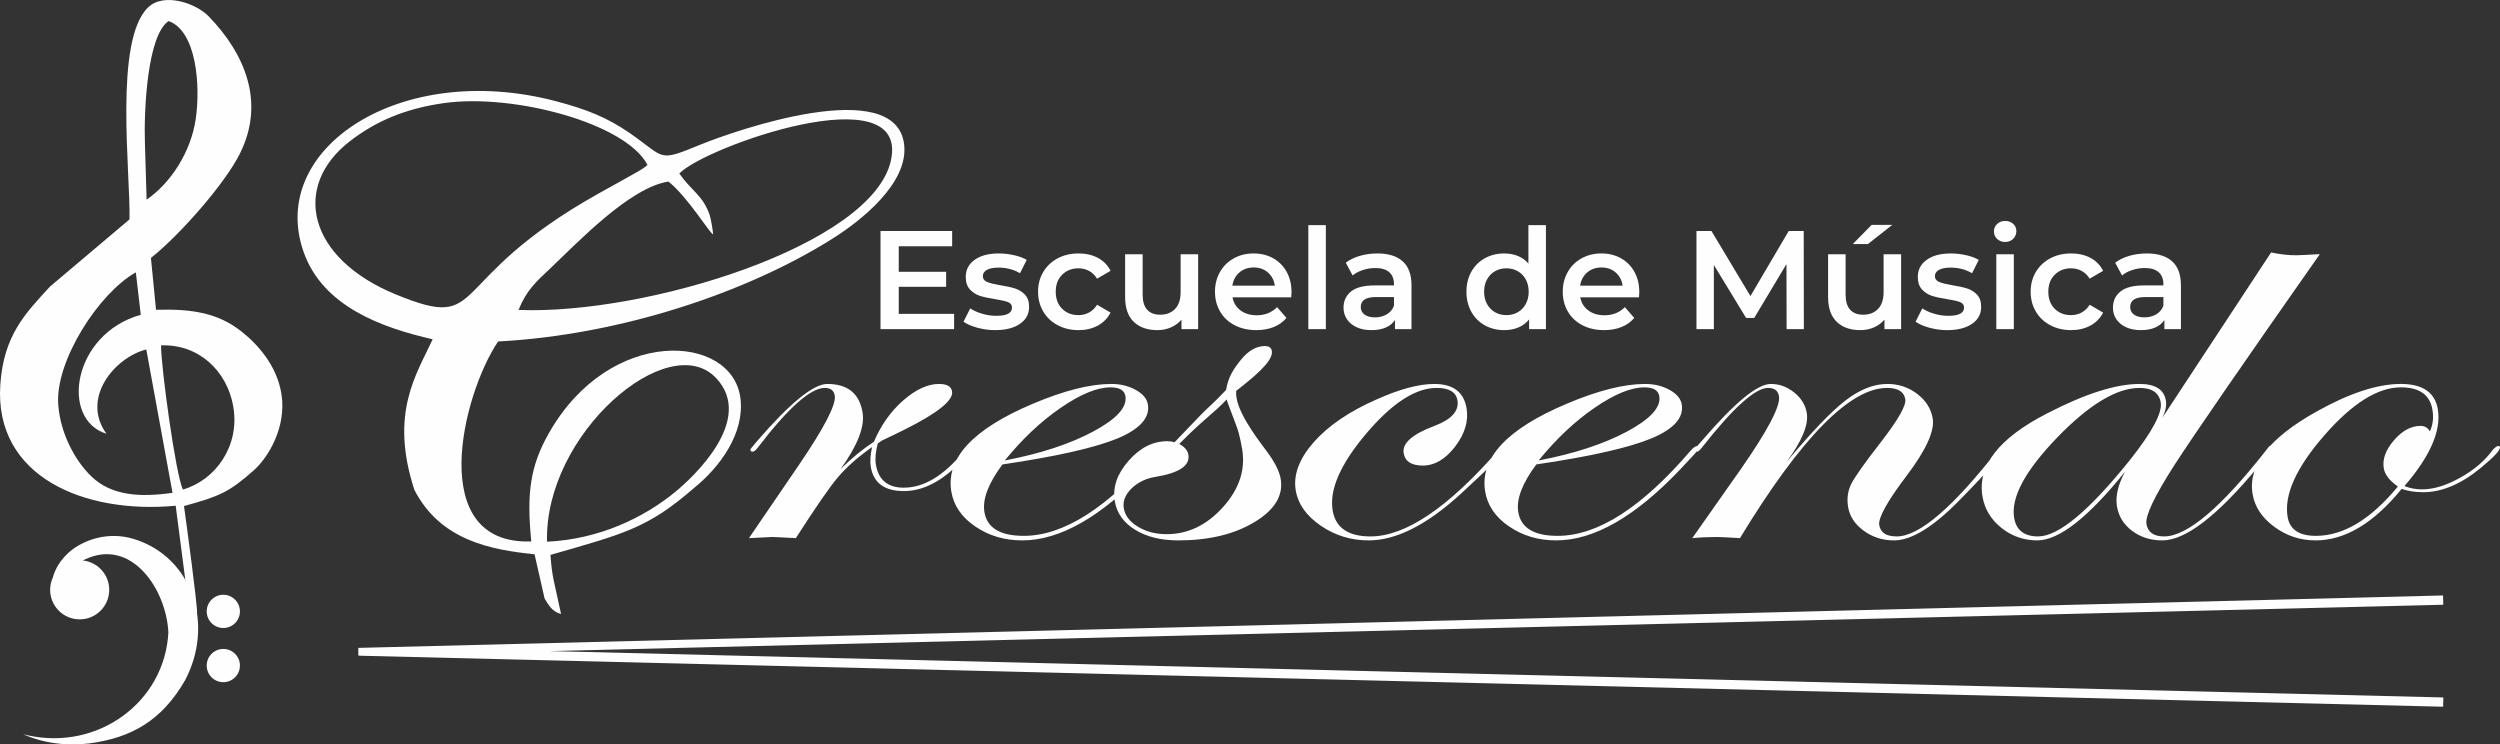
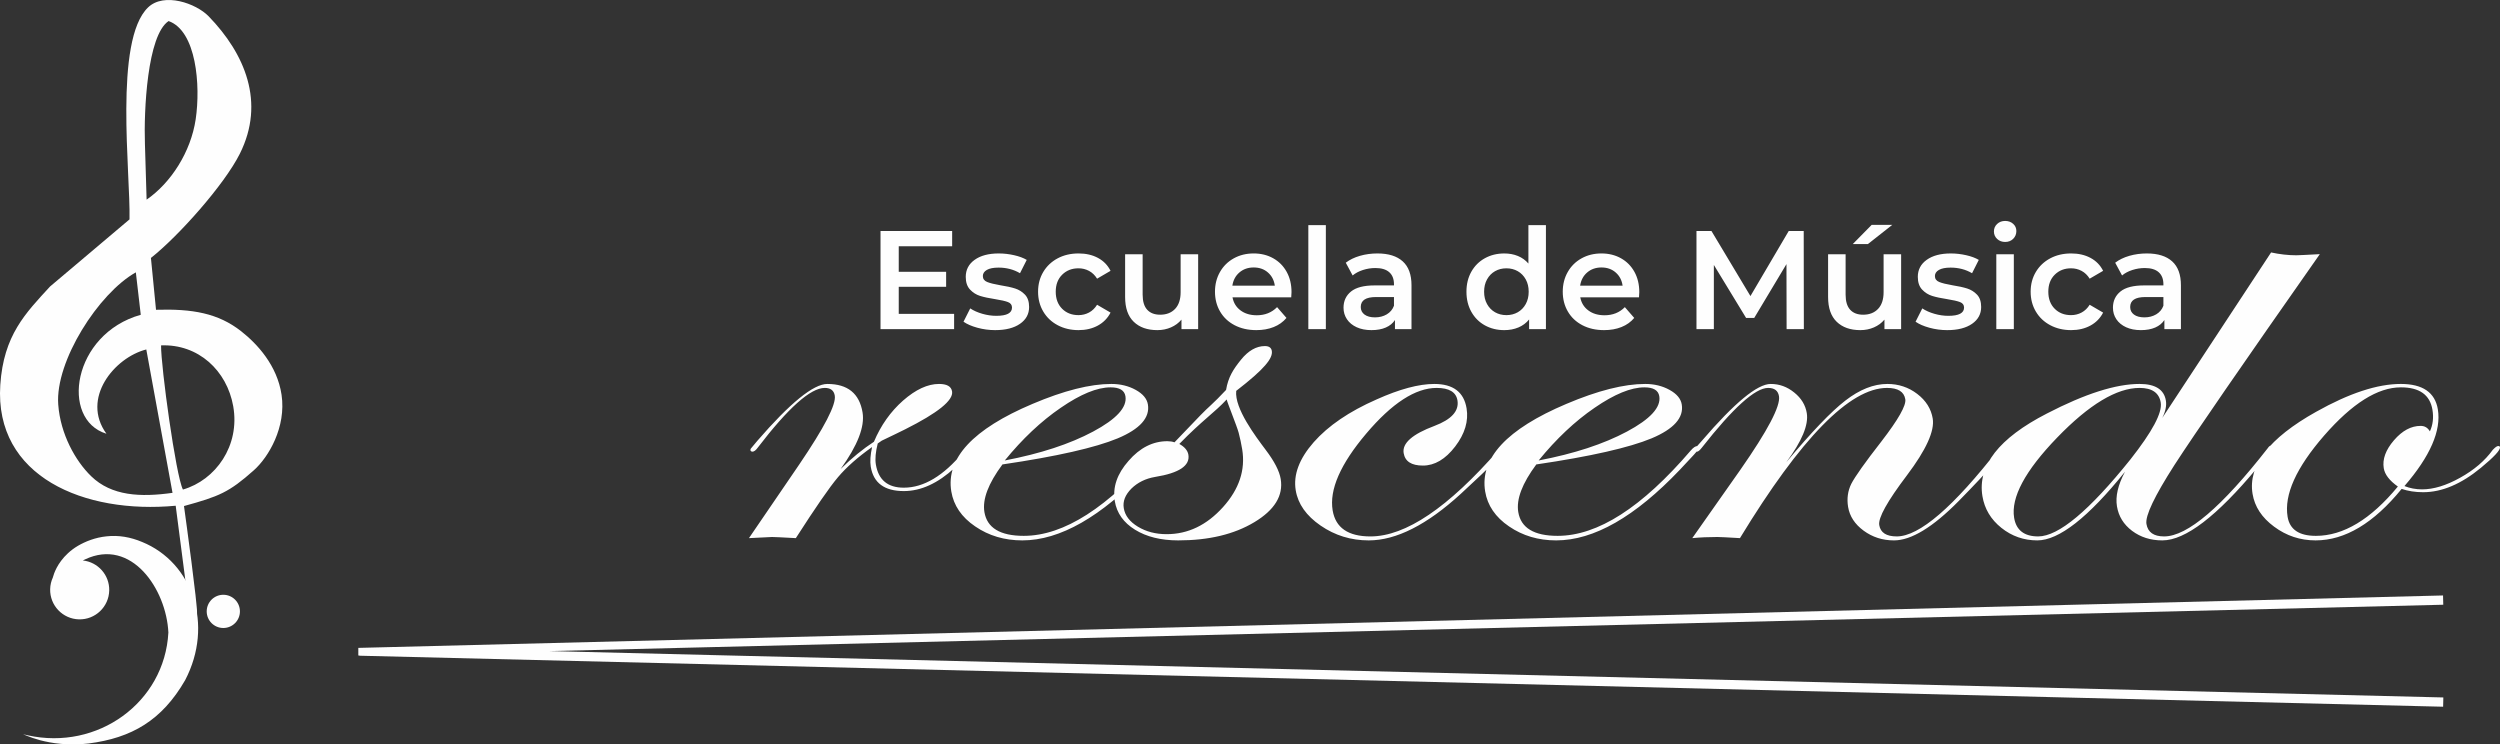
<svg xmlns="http://www.w3.org/2000/svg" xml:space="preserve" width="127.593mm" height="37.993mm" version="1.1" style="shape-rendering:geometricPrecision; text-rendering:geometricPrecision; image-rendering:optimizeQuality; fill-rule:evenodd; clip-rule:evenodd" viewBox="0 0 90083.68 26823.93">
  <rect x="0" y="0" width="90083.68" height="26823.93" fill="#333333" stroke="none" />
  <defs>
    <style type="text/css">  .fil0 {fill:#FEFEFE} .fil1 {fill:#FEFEFE;fill-rule:nonzero}  </style>
  </defs>
  <g id="Objects">
    <g id="_1849140207312">
      <g>
        <path class="fil0" d="M5803.31 12445.17c1341.8,-53.09 2371.54,904.63 2600.08,2190.02 254.03,1429.91 -638.67,2665.74 -1812.3,3005.12 -255.65,-501.91 -793.36,-4434.54 -787.78,-5195.14zm-1967.48 3184.31c-925.6,-1271.06 284.1,-2744.18 1435.56,-3037.53l945.08 5166.76c-1153.5,163.73 -2195.88,114.09 -2930.57,-598.07 -568.28,-550.91 -1110.15,-1518.87 -1187.75,-2586.52 -113.25,-1558.76 1454.06,-4008.31 2796.42,-4760.37l177.64 1528.68c-2466.22,692.82 -2912.56,3775.47 -1236.39,4287.05zm1386.42 -10443.1c-41.51,-1183.72 80.63,-3914.41 852.74,-4427.62 1003.4,355.62 1156.26,2318.3 976.93,3534.85 -173.75,1178.21 -890.86,2293.95 -1769.3,2900.35l-60.37 -2007.58zm1878.45 16924.33c18.36,-320.39 -400.17,-3361.6 -470.99,-3876.29 1263.5,-347.79 1618.91,-489.56 2516.63,-1288.5 534.25,-475.44 1171.37,-1557.28 999.52,-2719.11 -156.81,-1059.46 -876.95,-1836.37 -1455.68,-2290.98 -830.14,-652.16 -1760.4,-813.41 -3068.31,-773.52l-183.35 -1868.14c989.56,-780.16 2643,-2633.83 3204.15,-3755.84 925.1,-1849.64 185.76,-3600.73 -1125.76,-4952.48 -450.3,-463.79 -1603.95,-873.07 -2181.19,-318.98 -1238.93,1188.88 -627.87,5995.42 -669.45,7638.2l-2861.09 2416.93c-885.64,965.21 -1675.61,1752.14 -1794.64,3548.34 -219.57,3313.23 3038.02,4660.61 6320.33,4352.78l352.24 2713.47 51.05 2999.97c365.79,-986.53 286.15,-899.83 366.57,-1825.85z" />
        <path class="fil1" d="M5115.79 19527.09c-407.24,-171 -834.8,-250 -1280.38,-200.65 -406.11,42.86 -754.39,182.3 -1028.68,342.21 -275.07,162.81 -470.57,360.28 -603.65,537.78 -134.22,177.92 -206.37,338.19 -249.23,448.33 -21.18,55.42 -34.67,98.98 -42.22,129.27 -2.68,9.32 -4.66,16.8 -6.35,23.37 -59.45,128.71 -94.47,271.18 -97.93,421.99 -13.27,587.7 452.35,1075.06 1040.05,1088.41 587.77,13.27 1074.99,-452.42 1088.41,-1040.12 12.57,-557.76 -406.46,-1024.3 -951.51,-1081.91 26.9,-13.13 52.88,-26.41 80.77,-39.25 1671.09,-790.04 2929.51,1075.28 3002.16,2636.58 -136.47,2526.44 -2557.36,4262.91 -5069.96,3702.25 -108.37,-24.57 -166.13,-37.77 -166.13,-37.77 0,0 54.86,22.45 157.66,64.67 103.08,40.31 258.19,97.5 460.4,152.01 202.77,51.54 453.83,104.77 747.54,129.91 293.14,25.77 629.14,30.99 993.17,-13.34 1553.18,-199.73 2642.79,-828.8 3481.69,-2282.44 1039.13,-1987.95 277.4,-4234.88 -1555.8,-4981.29z" />
        <path class="fil1" d="M8046.85 22628.73c330.49,0 598.5,-268.01 598.5,-598.5 0,-330.49 -268.01,-598.43 -598.5,-598.43 -330.49,0 -598.43,267.94 -598.43,598.43 0,330.49 267.94,598.5 598.43,598.5z" />
-         <path class="fil1" d="M8046.85 23384.11c-330.49,0 -598.43,267.94 -598.43,598.5 0,330.49 267.94,598.43 598.43,598.43 330.49,0 598.5,-267.94 598.5,-598.43 0,-330.56 -268.01,-598.5 -598.5,-598.5z" />
      </g>
      <g>
-         <path class="fil0" d="M19711.86 19519.26c-107.53,-3888.71 4391.26,-7723.56 6099.35,-5888.67 1396.38,1500.09 -835.93,3567.83 -1488.87,4102.57 -1107.75,907.45 -2715.87,1698.13 -4610.48,1786.1zm3619.22 -13577.7c-175.38,161.26 -270.97,201.43 -1744.8,1021.19 -5673.33,3174.43 -3959.88,5018.07 -7297.47,3657.91 -3226.53,-1314.97 -3778.86,-3916.74 -1677.8,-5534.88 912.54,-702.78 1960.28,-1171.51 3399.72,-1372.58 2481.75,-346.73 6529.67,717.39 7320.35,2228.36zm1147.29 311.43c896.51,-956.8 8315.21,-3597.34 7623.09,-465.06 -673.83,3049.53 -8820.65,5563.83 -13416.24,5380.12 283.82,-711.11 637.54,-1019.22 1123,-1477.36 989.71,-934.49 2876.84,-2935.79 4279.15,-3148.52 712.87,574.92 1490.42,1877.96 1610.44,1902.38 -11.51,-155.96 -85.22,-580.56 -130.54,-711.6 -238.28,-687.95 -661.33,-866.36 -1088.9,-1479.97zm-4854.49 15315.02c125.39,192.39 252.19,474.24 592.64,554.3 -255.16,-1209 -321.74,-1297.39 -381.89,-2127.46 2659.52,-765.4 3504.35,-959.49 5170.71,-2408.53 934.85,-753.75 1834.53,-1975.88 1674.9,-3239.31 -293.42,-2321.76 -4682.78,-2621.54 -6889.88,1239.5 -695.43,1216.48 -816.8,2203.08 -645.87,3923.1 -3810.35,138.66 -2497.7,-5276.41 -1195.94,-7205.34 4407.78,-232.21 8980.21,-1764 12070.55,-3718.21 999.1,-631.82 2714.38,-1976.8 2561.88,-3365.76 -281.77,-2566.47 -6172.35,-484.05 -7301.5,-24.5 -1606.28,653.57 -1262.44,518.22 -2581.23,-396.64 -803.03,-557.12 -1552.76,-860.71 -2680.14,-1156.4 -5586.21,-1465.28 -10397.98,1709.71 -9074.68,5444.72 696,1964.66 2827.98,2722.08 4647.2,3138.21 -576.82,1253.76 -1564.06,2656.07 -657.66,5428.55 938.94,1826.84 2774.32,2161.49 4328.92,2317.46l361.98 1596.32z" />
        <path class="fil1" d="M34380.02 11309.53l0 550.56 -2651.76 0 0 -3535.63 2581.09 0 0 550.56 -1924.41 0 0 919.24 1707.24 0 0 540.46 -1707.24 0 0 974.81 1995.08 0zm1479.97 585.93c-218.87,0 -432.72,-28.59 -641.49,-85.85 -208.77,-57.26 -375.46,-129.63 -500.01,-217.17l242.45 -479.89c121.22,80.84 266.81,145.65 436.89,194.51 170.08,48.79 337.55,73.21 502.55,73.21 377.16,0 565.74,-99.34 565.74,-298.01 0,-94.32 -48.01,-159.99 -143.96,-196.98 -95.95,-37.07 -250,-72.44 -462.16,-106.12 -222.26,-33.61 -403.21,-72.37 -543,-116.14 -139.72,-43.77 -260.95,-120.38 -363.67,-229.81 -102.66,-109.43 -154.05,-261.79 -154.05,-457.15 0,-255.86 106.96,-460.47 320.75,-613.68 213.85,-153.21 502.62,-229.81 866.29,-229.81 185.19,0 370.38,21.04 555.57,63.12 185.19,42.15 336.7,98.49 454.61,169.23l-242.45 479.81c-229.03,-134.64 -486.59,-201.99 -772.81,-201.99 -185.19,0 -325.83,27.75 -421.78,83.31 -95.95,55.56 -143.96,128.78 -143.96,219.71 0,101.03 51.4,172.55 154.13,214.7 102.66,42.08 261.79,81.62 477.27,118.68 215.48,33.68 392.27,72.37 530.37,116.14 138.03,43.77 256.78,117.91 356.05,222.26 99.34,104.42 149.04,252.55 149.04,444.51 0,252.55 -109.43,454.54 -328.3,606.12 -218.87,151.51 -516.88,227.27 -894.04,227.27zm3005.34 0c-279.52,0 -530.37,-58.95 -752.62,-176.79 -222.26,-117.84 -395.66,-281.99 -520.27,-492.45 -124.54,-210.47 -186.88,-448.68 -186.88,-714.71 0,-266.03 62.34,-503.4 186.88,-712.17 124.61,-208.77 297.17,-372.15 517.73,-489.98 220.56,-117.84 472.26,-176.79 755.16,-176.79 266.03,0 499.16,53.87 699.53,161.61 200.37,107.81 351.04,262.64 452.07,464.71l-484.9 282.9c-77.45,-124.61 -174.25,-218.09 -290.46,-280.36 -116.14,-62.27 -243.23,-93.41 -381.32,-93.41 -235.67,0 -431.03,76.6 -585.93,229.81 -154.9,153.21 -232.35,357.74 -232.35,613.68 0,255.86 76.6,460.47 229.88,613.68 153.21,153.21 349.34,229.81 588.4,229.81 138.1,0 265.18,-31.14 381.32,-93.41 116.21,-62.34 213.01,-155.75 290.46,-280.36l484.9 282.83c-104.42,202.06 -256.78,357.81 -457.08,467.25 -200.37,109.43 -431.88,164.15 -694.52,164.15zm4308.45 -2732.6l0 2697.23 -601.04 0 0 -343.48c-101.03,121.22 -227.34,214.7 -378.85,280.36 -151.51,65.66 -314.82,98.49 -489.91,98.49 -360.36,0 -644.04,-100.18 -851.11,-300.55 -207.08,-200.3 -310.65,-497.47 -310.65,-891.5l0 -1540.55 631.4 0 0 1454.69c0,242.45 54.72,423.47 164.15,543 109.43,119.53 265.18,179.26 467.25,179.26 225.57,0 404.91,-69.83 537.92,-209.62 133.02,-139.72 199.45,-340.87 199.45,-603.58l0 -1363.76 631.4 0zm3364 1363.76c0,43.77 -3.39,106.12 -10.17,186.88l-2116.31 0c37,198.68 133.86,356.12 290.39,472.26 156.6,116.21 351.04,174.32 583.39,174.32 296.32,0 540.46,-97.71 732.43,-293l338.4 388.95c-121.22,144.81 -274.43,254.24 -459.62,328.3 -185.19,74.06 -393.96,111.13 -626.31,111.13 -296.32,0 -557.34,-58.95 -782.91,-176.79 -225.57,-117.84 -399.89,-281.99 -522.81,-492.45 -122.92,-210.47 -184.34,-448.68 -184.34,-714.71 0,-262.64 59.8,-499.23 179.33,-709.7 119.53,-210.47 285.38,-374.62 497.54,-492.45 212.09,-117.84 451.15,-176.79 717.25,-176.79 262.64,0 497.47,58.11 704.54,174.25 207.15,116.21 368.76,279.52 484.9,489.98 116.21,210.47 174.32,453.76 174.32,729.82zm-1363.76 -888.96c-202.06,0 -372.99,59.8 -512.72,179.33 -139.72,119.53 -224.8,278.67 -255.09,477.34l1530.45 0c-26.97,-195.36 -109.43,-353.58 -247.53,-474.8 -138.03,-121.22 -309.73,-181.87 -515.12,-181.87zm1969.81 -1525.37l631.4 0 0 3747.79 -631.4 0 0 -3747.79zm2490.15 1020.28c397.35,0 701.22,95.1 911.69,285.38 210.47,190.27 315.66,477.34 315.66,861.21l0 1580.93 -595.96 0 0 -328.3c-77.45,117.84 -187.73,207.92 -330.84,270.27 -143.11,62.27 -315.73,93.41 -517.73,93.41 -202.06,0 -378.85,-34.52 -530.37,-103.57 -151.51,-68.98 -268.57,-165 -351.04,-287.85 -82.53,-122.92 -123.77,-261.86 -123.77,-416.7 0,-242.52 90.09,-436.96 270.2,-583.46 180.18,-146.43 463.86,-219.71 851.11,-219.71l697.06 0 0 -40.38c0,-188.58 -56.41,-333.38 -169.23,-434.35 -112.82,-101.03 -280.29,-151.58 -502.55,-151.58 -151.51,0 -300.55,23.58 -447.05,70.74 -146.43,47.16 -270.2,112.82 -371.23,196.98l-247.46 -459.62c141.42,-107.74 311.43,-190.27 510.1,-247.53 198.68,-57.19 409.14,-85.85 631.4,-85.85zm-85.85 2303.26c158.22,0 298.86,-36.22 421.71,-108.59 122.92,-72.44 209.62,-175.94 260.17,-310.65l0 -313.19 -651.59 0c-363.67,0 -545.47,119.6 -545.47,358.66 0,114.45 45.47,205.38 136.33,272.74 90.94,67.35 217.17,101.03 378.85,101.03zm6157.1 -3323.54l0 3747.79 -606.12 0 0 -348.49c-104.35,127.93 -233.2,223.95 -386.41,287.92 -153.21,63.97 -322.37,95.95 -507.63,95.95 -259.25,0 -492.45,-57.26 -699.53,-171.71 -207.08,-114.52 -369.53,-276.97 -487.44,-487.44 -117.84,-210.47 -176.79,-452.07 -176.79,-724.81 0,-272.74 58.95,-513.56 176.79,-722.33 117.91,-208.77 280.36,-370.38 487.44,-484.83 207.08,-114.52 440.28,-171.78 699.53,-171.78 178.48,0 341.79,30.29 489.98,90.94 148.12,60.58 274.43,151.51 378.78,272.74l0 -1383.95 631.4 0zm-1424.41 3242.7c151.58,0 287.92,-34.52 409.14,-103.5 121.22,-69.05 217.24,-167.54 287.92,-295.54 70.74,-127.93 106.12,-276.06 106.12,-444.44 0,-168.39 -35.37,-316.58 -106.12,-444.51 -70.67,-127.93 -166.69,-226.42 -287.92,-295.47 -121.22,-69.05 -257.56,-103.5 -409.14,-103.5 -151.51,0 -287.85,34.45 -409.07,103.5 -121.22,69.05 -217.24,167.54 -287.92,295.47 -70.74,127.93 -106.12,276.13 -106.12,444.51 0,168.39 35.37,316.51 106.12,444.44 70.67,128 166.69,226.49 287.92,295.54 121.22,68.98 257.56,103.5 409.07,103.5zm4788.33 -828.38c0,43.77 -3.32,106.12 -10.1,186.88l-2116.38 0c37.07,198.68 133.86,356.12 290.46,472.26 156.6,116.21 351.04,174.32 583.39,174.32 296.32,0 540.46,-97.71 732.43,-293l338.4 388.95c-121.22,144.81 -274.43,254.24 -459.62,328.3 -185.26,74.06 -394.03,111.13 -626.39,111.13 -296.25,0 -557.27,-58.95 -782.84,-176.79 -225.65,-117.84 -399.89,-281.99 -522.81,-492.45 -122.92,-210.47 -184.34,-448.68 -184.34,-714.71 0,-262.64 59.73,-499.23 179.33,-709.7 119.53,-210.47 285.38,-374.62 497.47,-492.45 212.16,-117.84 451.22,-176.79 717.25,-176.79 262.64,0 497.54,58.11 704.61,174.25 207.08,116.21 368.76,279.52 484.9,489.98 116.14,210.47 174.25,453.76 174.25,729.82zm-1363.76 -888.96c-201.99,0 -372.92,59.8 -512.64,179.33 -139.72,119.53 -224.8,278.67 -255.09,477.34l1530.45 0c-26.97,-195.36 -109.43,-353.58 -247.53,-474.8 -138.03,-121.22 -309.73,-181.87 -515.19,-181.87zm6672.36 2222.42l-5.08 -2343.65 -1161.69 1939.59 -293 0 -1161.69 -1909.23 0 2313.29 -626.31 0 0 -3535.63 540.46 0 1404.14 2343.65 1378.94 -2343.65 540.46 0 5.01 3535.63 -621.23 0zm4126.57 -2697.23l0 2697.23 -601.04 0 0 -343.48c-101.03,121.22 -227.27,214.7 -378.85,280.36 -151.51,65.66 -314.82,98.49 -489.91,98.49 -360.28,0 -643.97,-100.18 -851.11,-300.55 -207.08,-200.3 -310.58,-497.47 -310.58,-891.5l0 -1540.55 631.33 0 0 1454.69c0,242.45 54.72,423.47 164.15,543 109.5,119.53 265.18,179.26 467.25,179.26 225.65,0 404.91,-69.83 537.92,-209.62 133.02,-139.72 199.52,-340.87 199.52,-603.58l0 -1363.76 631.33 0zm-1060.66 -1060.66l742.46 0 -878.86 691.97 -545.47 0 681.88 -691.97zm2722.43 3793.26c-218.8,0 -432.65,-28.59 -641.42,-85.85 -208.77,-57.26 -375.46,-129.63 -500.08,-217.17l242.45 -479.89c121.22,80.84 266.88,145.65 436.96,194.51 170.01,48.79 337.55,73.21 502.55,73.21 377.16,0 565.67,-99.34 565.67,-298.01 0,-94.32 -47.94,-159.99 -143.89,-196.98 -96.02,-37.07 -250.07,-72.44 -462.23,-106.12 -222.19,-33.61 -403.21,-72.37 -542.93,-116.14 -139.72,-43.77 -260.95,-120.38 -363.67,-229.81 -102.73,-109.43 -154.05,-261.79 -154.05,-457.15 0,-255.86 106.89,-460.47 320.75,-613.68 213.78,-153.21 502.55,-229.81 866.22,-229.81 185.19,0 370.38,21.04 555.64,63.12 185.19,42.15 336.7,98.49 454.54,169.23l-242.45 479.81c-228.96,-134.64 -486.52,-201.99 -772.74,-201.99 -185.26,0 -325.83,27.75 -421.78,83.31 -95.95,55.56 -143.96,128.78 -143.96,219.71 0,101.03 51.33,172.55 154.05,214.7 102.73,42.08 261.79,81.62 477.34,118.68 215.48,33.68 392.27,72.37 530.3,116.14 138.1,43.77 256.78,117.91 356.12,222.26 99.34,104.42 148.97,252.55 148.97,444.51 0,252.55 -109.43,454.54 -328.3,606.12 -218.87,151.51 -516.88,227.27 -894.04,227.27zm1767.89 -2732.6l631.33 0 0 2697.23 -631.33 0 0 -2697.23zm318.21 -444.44c-114.52,0 -210.47,-36.22 -287.92,-108.59 -77.45,-72.44 -116.21,-162.53 -116.21,-270.27 0,-107.74 38.76,-197.83 116.21,-270.2 77.45,-72.44 173.4,-108.59 287.92,-108.59 114.45,0 210.47,34.45 287.92,103.5 77.45,69.05 116.14,155.75 116.14,260.17 0,111.06 -37.84,204.54 -113.6,280.29 -75.83,75.76 -172.62,113.67 -290.46,113.67zm2379.02 3177.04c-279.52,0 -530.37,-58.95 -752.62,-176.79 -222.26,-117.84 -395.66,-281.99 -520.27,-492.45 -124.61,-210.47 -186.88,-448.68 -186.88,-714.71 0,-266.03 62.27,-503.4 186.88,-712.17 124.61,-208.77 297.17,-372.15 517.73,-489.98 220.56,-117.84 472.26,-176.79 755.16,-176.79 265.96,0 499.16,53.87 699.53,161.61 200.37,107.81 351.04,262.64 452.07,464.71l-484.9 282.9c-77.45,-124.61 -174.25,-218.09 -290.46,-280.36 -116.14,-62.27 -243.3,-93.41 -381.32,-93.41 -235.74,0 -431.03,76.6 -585.93,229.81 -154.9,153.21 -232.35,357.74 -232.35,613.68 0,255.86 76.6,460.47 229.81,613.68 153.21,153.21 349.41,229.81 588.47,229.81 138.03,0 265.18,-31.14 381.32,-93.41 116.21,-62.34 213.01,-155.75 290.46,-280.36l484.9 282.83c-104.42,202.06 -256.78,357.81 -457.15,467.25 -200.3,109.43 -431.8,164.15 -694.45,164.15zm2727.51 -2762.89c397.28,0 701.22,95.1 911.69,285.38 210.47,190.27 315.66,477.34 315.66,861.21l0 1580.93 -596.03 0 0 -328.3c-77.45,117.84 -187.73,207.92 -330.84,270.27 -143.11,62.27 -315.66,93.41 -517.73,93.41 -201.99,0 -378.78,-34.52 -530.37,-103.57 -151.51,-68.98 -268.5,-165 -351.04,-287.85 -82.46,-122.92 -123.7,-261.86 -123.7,-416.7 0,-242.52 90.09,-436.96 270.2,-583.46 180.18,-146.43 463.86,-219.71 851.11,-219.71l696.99 0 0 -40.38c0,-188.58 -56.34,-333.38 -169.16,-434.35 -112.82,-101.03 -280.36,-151.58 -502.55,-151.58 -151.58,0 -300.55,23.58 -447.05,70.74 -146.5,47.16 -270.2,112.82 -371.23,196.98l-247.53 -459.62c141.49,-107.74 311.5,-190.27 510.17,-247.53 198.68,-57.19 409.14,-85.85 631.4,-85.85zm-85.92 2303.26c158.29,0 298.86,-36.22 421.78,-108.59 122.92,-72.44 209.62,-175.94 260.1,-310.65l0 -313.19 -651.52 0c-363.67,0 -545.55,119.6 -545.55,358.66 0,114.45 45.47,205.38 136.4,272.74 90.94,67.35 217.17,101.03 378.78,101.03z" />
        <path class="fil1" d="M35106.73 16132.88c9.04,54.43 -227.83,296.11 -705.95,725.02 -606.97,558.32 -1217.75,837.42 -1832.56,837.42 -699.25,0 -1095.04,-292.79 -1191.91,-878.22 -30.99,-187.24 -13.49,-422.13 47.09,-708.07 -516.95,364.24 -926.02,728.48 -1228.2,1085.94 -306.41,360.78 -809.46,1092.64 -1518.66,2195.6 -487.86,-27.25 -776.42,-40.88 -856.2,-40.88 -37.49,0 -316.86,13.63 -833.25,40.88l1813.28 -2655.15c905.55,-1334.46 1332.41,-2158.25 1279.46,-2478.22 -30.99,-187.24 -149.47,-279.09 -360.64,-279.09 -511.51,0 -1317.23,718.24 -2417.01,2154.79 -68.7,95.31 -131.25,142.97 -196.91,142.97 -38.69,-6.85 -60.86,-27.25 -66.51,-61.28 3.74,-34.1 18.07,-61.28 42.86,-81.69l207.57 -248.52c1182.03,-1365.03 2021.56,-2049.24 2523.69,-2049.24 732.08,0 1155.06,343.76 1268.3,1027.97 84.44,510.67 -178.84,1188.03 -789.55,2035.68 407.59,-401.73 809.25,-725.09 1198.83,-980.39 249.23,-592.28 599.34,-1085.87 1049.65,-1484.13 455.03,-398.34 886.41,-599.13 1294.71,-599.13 286.29,0 441.76,88.46 471.62,268.92 52.95,319.97 -510.39,772.67 -1688.95,1365.03 -186.6,91.85 -468.59,231.43 -842.85,408.44l-147.35 102.16c-76.6,302.96 -100.04,558.25 -67.35,755.73 92.35,558.25 429.47,837.35 1006.72,837.35 718.03,0 1431.39,-425.52 2139.47,-1279.88 158.86,-146.43 259.04,-221.27 305.99,-221.27 56.34,0 87.9,20.4 94.61,61.28zm6894.12 0c3.39,20.4 -67.07,105.48 -205.95,258.69l-502.34 537.85c-1615.46,1695.24 -3099.03,2542.82 -4455.3,2542.82 -642.98,0 -1205.61,-166.83 -1697.78,-503.82 -491.68,-333.6 -777.4,-755.66 -860.79,-1259.48 -197.69,-1194.81 778.04,-2246.71 2927.25,-3155.58 1131.4,-479.96 2077.55,-718.24 2837.8,-718.24 328.51,0 621.94,71.45 880.27,214.42 258.26,142.97 404.34,316.58 438.72,524.22 78.86,476.57 -285.3,885.07 -1088.41,1222.06 -803.6,333.6 -2187.34,650.18 -4152.77,939.58 -510.39,687.6 -726.08,1256.09 -650.04,1715.64 94.68,571.88 569.06,857.82 1418.47,857.82 1445.44,0 3040.5,-1024.65 4798.64,-3077.28 90.51,-105.55 170.65,-159.99 245.7,-159.99 38.69,6.78 60.86,27.18 66.51,61.28zm-1447.42 -1855.29c-35.44,-214.42 -212.51,-319.97 -536.3,-319.97 -483.42,0 -1081.14,245.13 -1793.09,735.32 -712.66,486.73 -1386.35,1123.36 -2018.17,1899.49 1282.85,-245.13 2342.38,-592.35 3183.18,-1041.67 840.73,-449.38 1230.32,-874.84 1164.38,-1273.17zm5274.43 -1633.74c43.84,265.47 -262.92,653.85 -1282.56,1440.22 -67.28,635.56 706.94,1651.67 1057.63,2120.26 317.99,418.67 498.03,769.36 545.33,1055.22 99.13,599.13 -218.87,1116.58 -948.69,1555.73 -729.89,439.08 -1641.86,656.96 -2744.74,656.96 -624.13,0 -1142.98,-129.34 -1556.01,-384.64 -413.02,-255.3 -657.59,-599.13 -728.55,-1028.04 -82.82,-500.43 81.19,-983.77 496.26,-1453.56 409.78,-473.11 877.8,-708 1398.71,-708 93.9,0 180.6,13.63 255.51,40.81l940.64 -980.39c279.94,-291.73 447.69,-403.78 918.11,-907.52 77.66,-466.4 265.11,-749.73 533.26,-1083.61 264.83,-329.85 555.99,-497.04 865.73,-497.04 145.51,0 230.23,57.96 249.37,173.61zm-1067.86 3543.47c-33.25,-200.86 -75.26,-398.27 -126.17,-592.28 -62.13,-238.57 -432.51,-1144.11 -431.31,-1201.51 -437.88,473.18 -873.71,745.35 -1707.94,1603.17 191.12,105.48 302.25,238.28 327.03,388.03 65.31,394.88 -331.9,660.42 -1195.79,800 -347.08,57.82 -633.16,200.79 -859.37,422.06 -220.92,224.73 -314.04,456.16 -272.95,704.68 43.91,265.54 211.95,486.73 509.33,667.19 297.38,180.39 640.51,268.92 1034.75,268.92 769.64,0 1443.61,-323.43 2030.6,-973.54 582.82,-646.79 815.18,-1341.24 691.83,-2086.73zm9542.7 -74.91c14.05,85.08 -540.6,646.79 -1660.57,1678.22 -1222.55,1119.97 -2331.08,1681.61 -3321.35,1681.61 -638.25,0 -1216.62,-177 -1735.62,-534.46 -513.84,-354 -813.62,-776.13 -895.31,-1269.71 -91.85,-554.86 122.14,-1133.52 647.21,-1732.66 525.56,-595.74 1280.59,-1109.73 2265,-1542.03 825.55,-371.09 1522.05,-558.25 2080.51,-558.25 680.47,0 1066.87,292.72 1163.74,878.22 75.47,456.16 -59.66,915.71 -410.69,1375.27 -351.04,459.55 -740.41,687.6 -1162.75,687.6 -413.02,0 -644.25,-149.75 -693.81,-449.31 -58.6,-354.07 309.73,-680.82 1109.59,-980.39 614.03,-231.51 891.85,-537.85 828.73,-919.1 -49.56,-299.57 -299.64,-449.31 -750.08,-449.31 -760.32,0 -1608.25,548.02 -2538.58,1647.51 -930.33,1099.56 -1331.99,2018.67 -1208.64,2764.16 103.64,626.31 559.03,939.51 1361.57,939.51 1267.1,0 2803.62,-1038.21 4618.25,-3118.16 104.56,-105.48 180.04,-159.99 236.38,-159.99 38.62,6.85 60.79,27.25 66.44,61.28zm6935 20.47c3.39,20.4 -67,105.48 -205.88,258.69l-502.34 537.85c-1615.46,1695.24 -3099.03,2542.82 -4455.3,2542.82 -642.98,0 -1205.61,-166.83 -1697.85,-503.82 -491.61,-333.6 -777.33,-755.66 -860.71,-1259.48 -197.69,-1194.81 778.04,-2246.71 2927.25,-3155.58 1131.4,-479.96 2077.48,-718.24 2837.8,-718.24 328.51,0 621.94,71.45 880.27,214.42 258.26,142.97 404.34,316.58 438.65,524.22 78.86,476.57 -285.3,885.07 -1088.34,1222.06 -803.67,333.6 -2187.34,650.18 -4152.77,939.58 -510.39,687.6 -726.08,1256.09 -650.04,1715.64 94.61,571.88 569.06,857.82 1418.47,857.82 1445.44,0 3040.5,-1024.65 4798.64,-3077.28 90.44,-105.55 170.65,-159.99 245.7,-159.99 38.69,6.78 60.79,27.18 66.44,61.28zm-1447.35 -1855.29c-35.51,-214.42 -212.51,-319.97 -536.37,-319.97 -483.34,0 -1081.07,245.13 -1793.09,735.32 -712.59,486.73 -1386.28,1123.36 -2018.17,1899.49 1282.92,-245.13 2342.45,-592.35 3183.25,-1041.67 840.73,-449.38 1230.32,-874.84 1164.38,-1273.17zm12458.65 1834.82c23.09,139.58 -536.3,786.37 -1668.76,1940.37 -932.24,946.29 -1712.75,1419.46 -2332.28,1419.46 -412.95,0 -774.72,-115.72 -1095.19,-350.61 -315.17,-231.51 -503.33,-517.45 -559.03,-854.43 -49.56,-299.57 -11.3,-578.66 115.44,-833.96 131.39,-255.37 488.57,-762.58 1080.99,-1521.62 614.45,-796.61 901.24,-1303.82 864.6,-1525.08 -45.04,-272.31 -264.69,-408.44 -658.86,-408.44 -1337.56,0 -3103.97,1804.11 -5299.28,5412.46 -450.3,-27.25 -724.81,-40.88 -813.98,-40.88 -323.78,0 -621.94,13.63 -903.64,40.88l1736.33 -2467.98c982.29,-1409.23 1446.5,-2290.91 1387.97,-2644.98 -33.25,-200.79 -162.24,-299.5 -392.2,-299.5 -464.63,0 -1260.89,718.24 -2388.91,2154.79 -69.83,88.46 -122.92,136.12 -168.74,142.97 -46.95,0 -78.51,-20.47 -94.61,-61.28 3.74,-34.1 18,-61.28 42.79,-81.69l221.69 -248.52c1172.64,-1365.03 1998.05,-2049.24 2481.47,-2049.24 314.39,0 594.12,102.09 849.07,309.73 254.38,204.25 403.42,452.77 450.73,738.71 70.39,425.52 -174.74,1014.42 -739,1773.46 904.98,-1082.48 1612.84,-1824.51 2128.88,-2222.78 516.03,-398.34 1017.81,-599.13 1515.27,-599.13 398.9,0 761.24,119.11 1072.88,357.39 316.86,241.74 501.98,537.85 560.02,888.46 73.78,445.93 -235.95,1126.74 -928.63,2045.85 -708.64,936.12 -1041.25,1535.25 -998.39,1793.94 45.04,272.31 255.3,408.51 630.69,408.51 811.93,0 2044.65,-1058.68 3688.84,-3175.98 35.72,-68.13 72.3,-102.16 119.25,-102.16 56.27,0 87.83,20.47 94.61,61.28zm11342.22 -6954.49c-2779.69,3962.28 -4524.14,6494.93 -5238,7597.89 -719.93,1123.29 -1057.98,1831.36 -1009.47,2124.15 49.56,299.5 262.01,449.31 637.47,449.31 835.37,0 2077.48,-1058.68 3731.06,-3175.98 45.11,-68.13 86.35,-102.16 133.3,-102.16 56.27,0 87.83,20.47 94.61,61.28 -6,20.47 -43.91,74.91 -114.31,159.99l-493.86 588.9c-1448.62,1739.5 -2585.67,2610.95 -3416.31,2610.95 -422.34,0 -784.11,-115.72 -1089.4,-343.83 -305.78,-231.43 -485.6,-524.22 -544.77,-881.61 -59.73,-360.85 35.8,-776.13 290.74,-1249.31 -1327.11,1650.97 -2382.83,2474.76 -3161.93,2474.76 -483.34,0 -916.49,-149.82 -1295.06,-452.77 -378.71,-302.96 -606.05,-684.21 -681.53,-1140.37 -181.31,-1096.1 592.78,-2090.05 2323.03,-2978.51 1374.63,-711.46 2484.64,-1065.46 3338.79,-1065.46 567.86,0 882.67,200.79 948.54,599.13 30.43,183.78 -14.4,394.81 -131.04,626.31l3922.11 -5963.93c311.64,68.06 617.63,102.09 908.65,102.09 75.05,0 359.08,-13.63 847.37,-40.81zm-5732.36 5347.78c-58.04,-350.61 -312.56,-527.61 -763.14,-527.61 -821.25,0 -1816.18,595.67 -2970.03,1790.55 -1153.93,1194.81 -1670.31,2158.18 -1549.23,2890.04 73.78,445.93 364.38,670.58 866.57,670.58 732.08,0 1841.31,-925.88 3323.54,-2774.32 787.08,-1000.79 1153.15,-1681.61 1092.29,-2049.24zm12223.83 1606.7c17.44,105.55 -213.64,354.07 -688.59,745.49 -710.33,585.51 -1403.37,878.29 -2079.17,878.29 -286.29,0 -546.46,-40.88 -775.29,-119.18 -1006.37,1235.68 -2039.56,1855.22 -3100.15,1855.22 -553.81,0 -1050.14,-163.37 -1494.3,-493.58 -443.6,-326.82 -701.37,-721.63 -777.4,-1181.25 -169.02,-1021.19 592.14,-2008.36 2288.79,-2958.1 1193.75,-670.58 2208.52,-1004.18 3053.27,-1004.18 788.42,0 1233.35,306.34 1334.18,915.64 126.73,765.97 -274.36,1688.46 -1203.91,2764.16 195.92,78.3 409.21,119.11 634.43,119.11 413.02,0 873.28,-139.58 1371.52,-418.67 502.9,-279.16 893.54,-612.76 1176.03,-1004.25 88.04,-91.85 150.6,-139.51 197.48,-139.51 37.56,0 58.6,13.56 63.12,40.81zm-2432.96 -1344.62c-89.52,-541.24 -467.25,-810.16 -1138.39,-810.16 -835.37,0 -1753.27,578.73 -2763.17,1736.11 -1009.4,1160.78 -1448.97,2134.31 -1317.72,2927.46 76.04,459.55 414.08,687.67 1019.5,687.67 990.27,0 1976.38,-592.35 2953.58,-1776.92 -302.96,-214.49 -470.42,-432.37 -508.2,-660.42 -53.45,-323.36 69.05,-660.42 368.33,-1007.64 299.21,-347.15 618.34,-517.37 960.9,-517.37 145.51,0 254.73,64.67 333.03,197.4 107.17,-231.43 139.44,-490.12 92.14,-776.13z" />
        <polygon class="fil0" points="12911.43,23345.63 88031.2,21456.66 88039.17,21790.54 19799.55,23460.99 88042.07,25131.59 88034.16,25465.47 12975.46,23628.11 12911.43,23617.94 " />
      </g>
    </g>
  </g>
</svg>